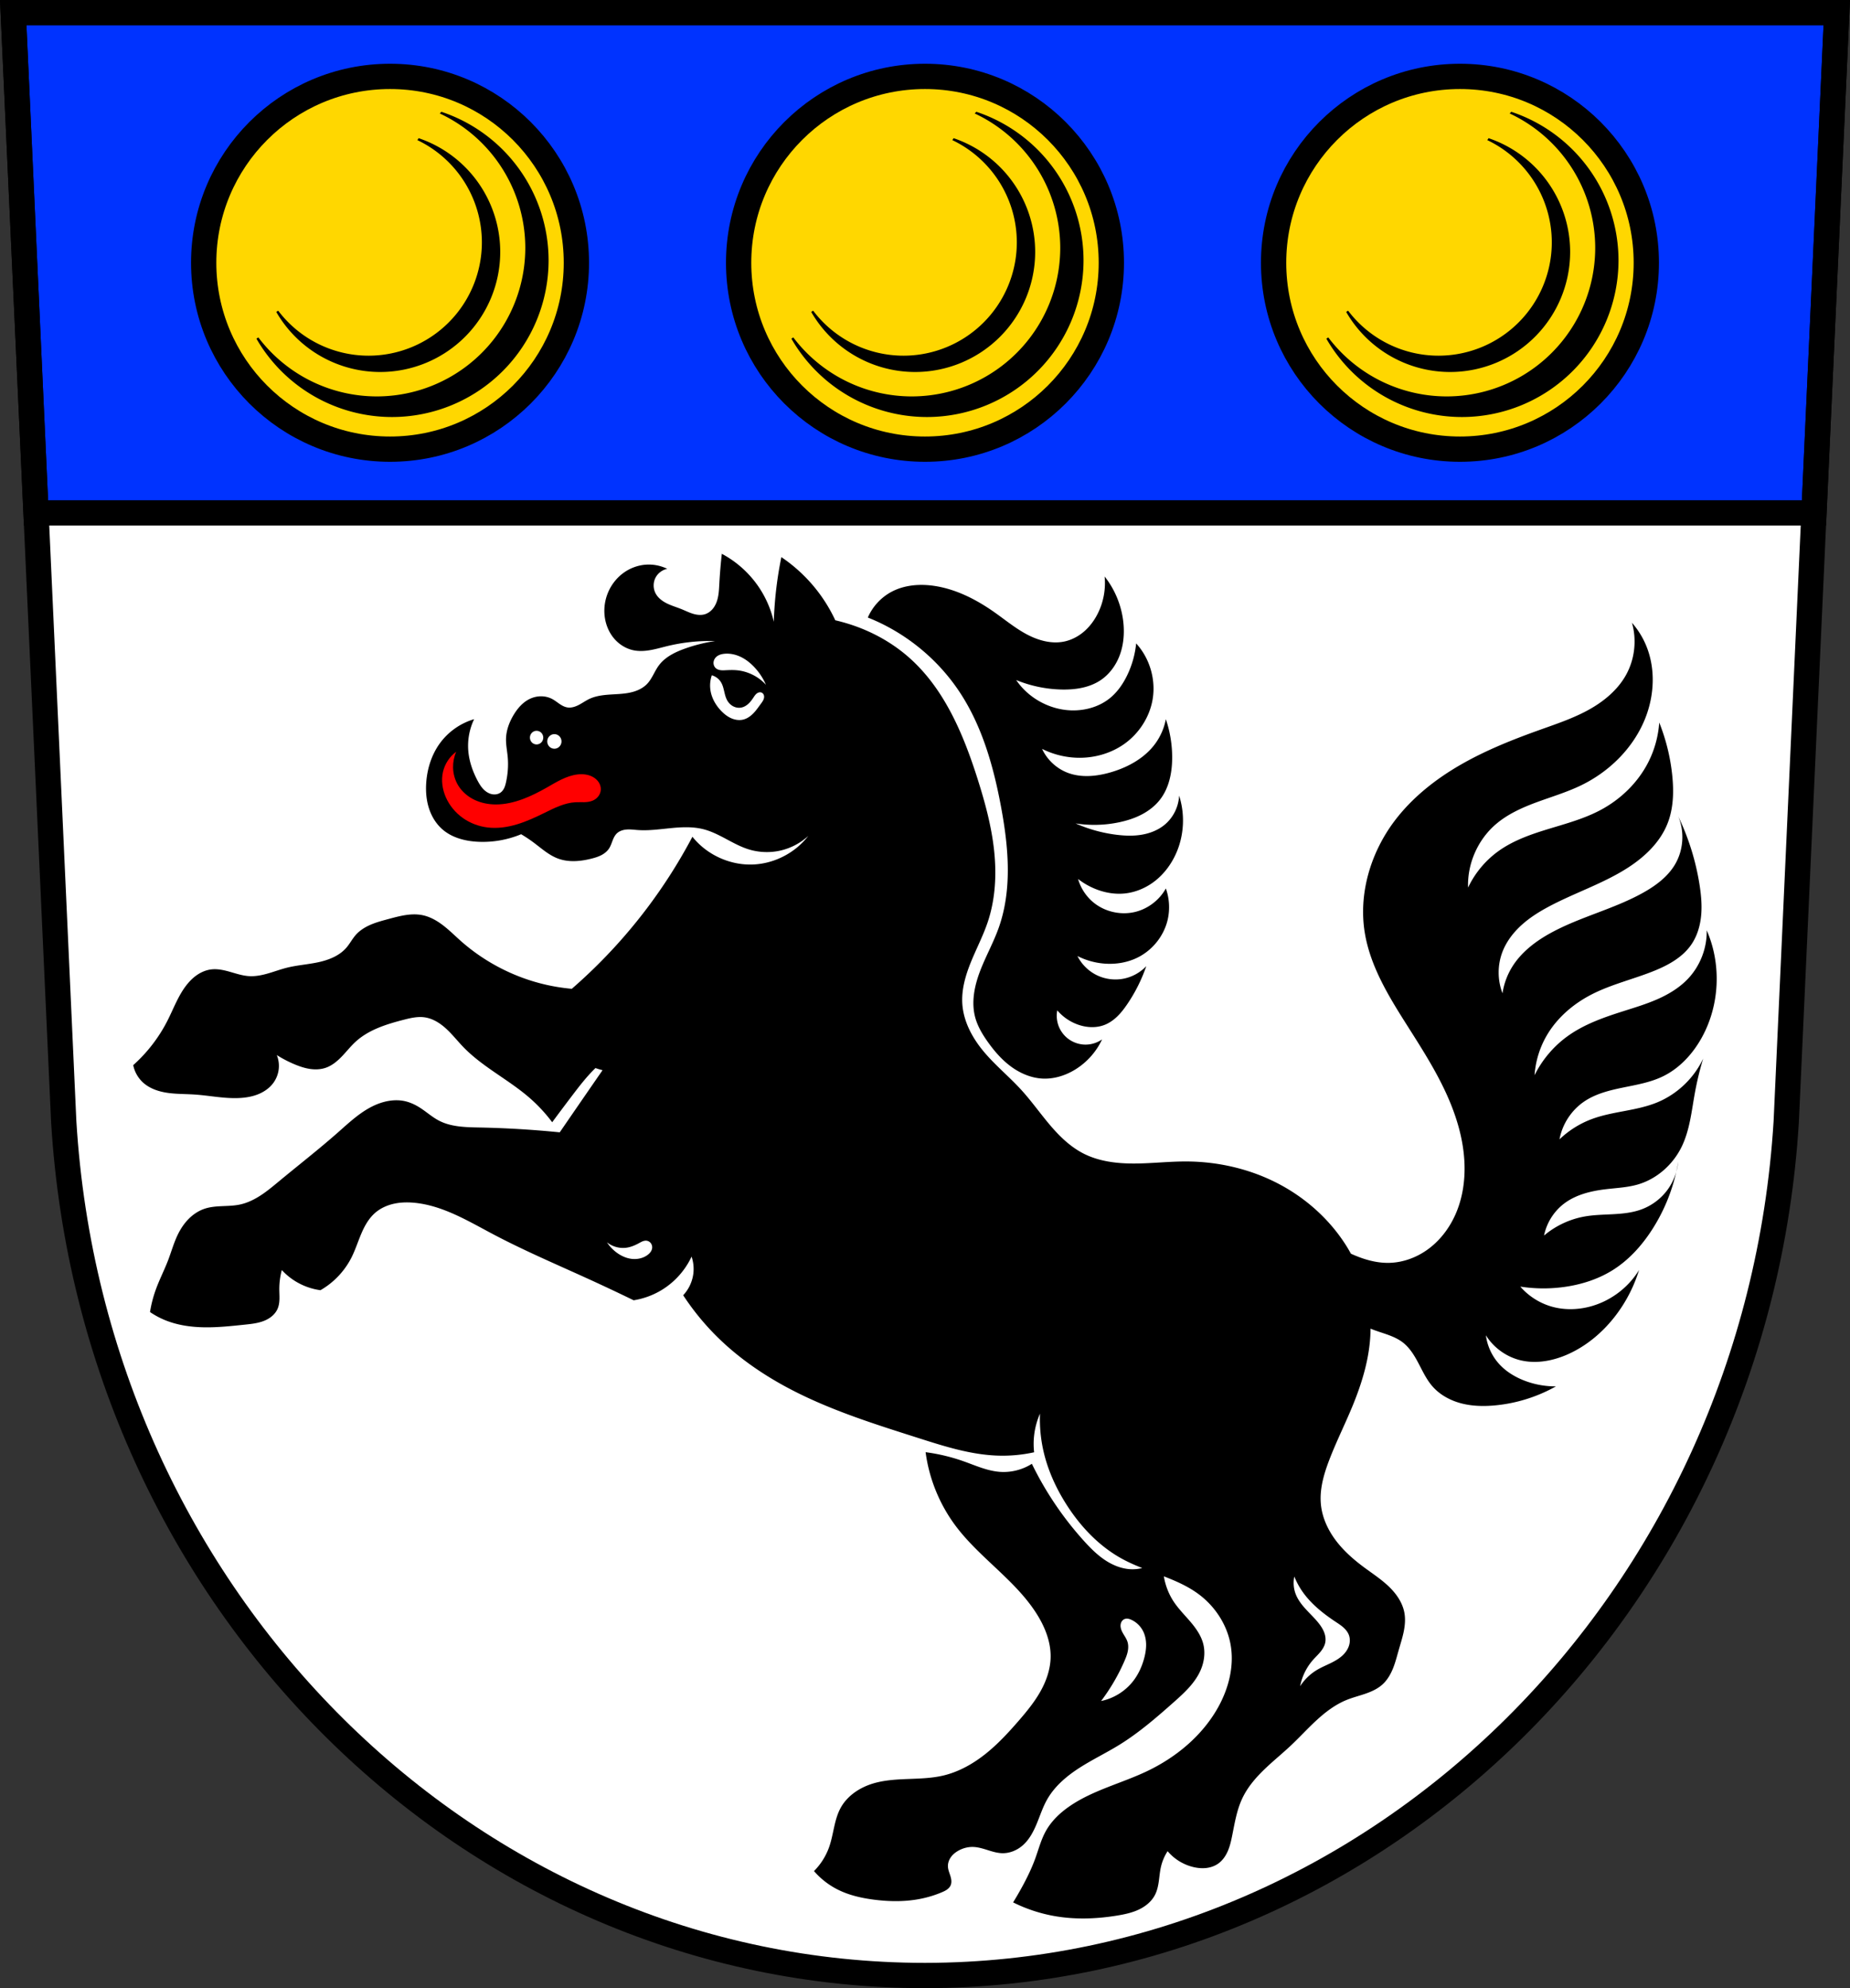
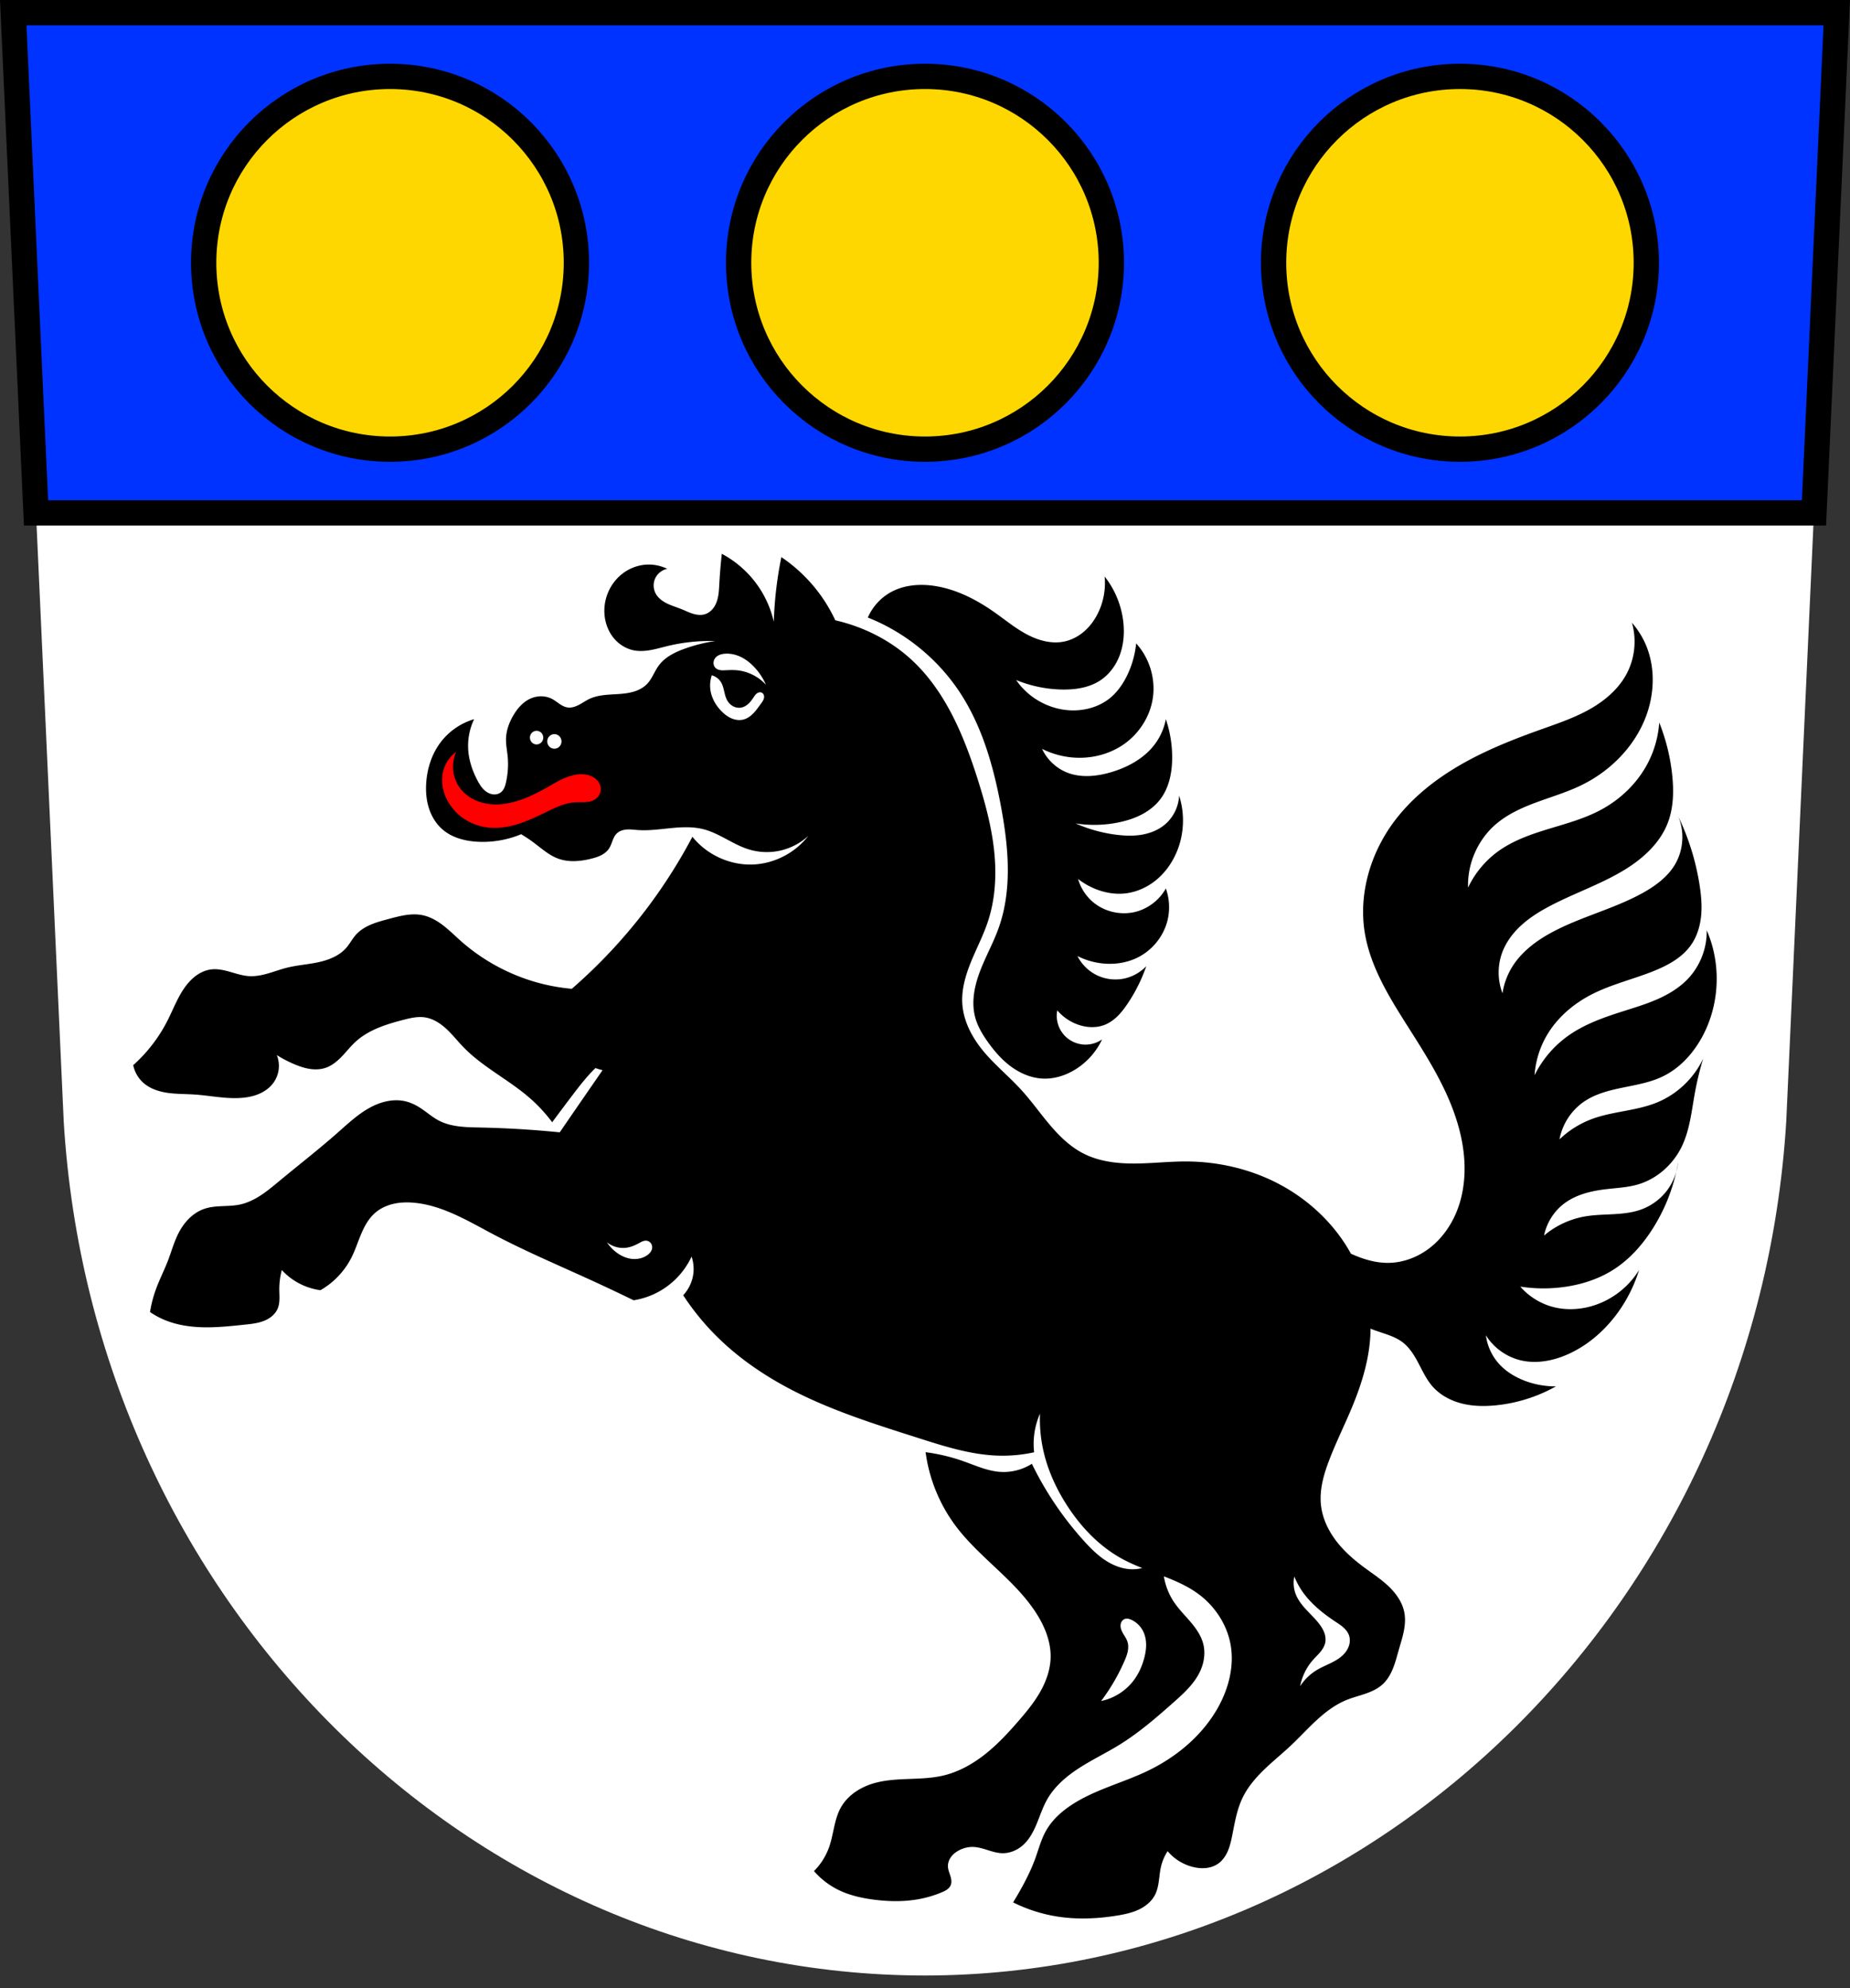
<svg xmlns="http://www.w3.org/2000/svg" xmlns:xlink="http://www.w3.org/1999/xlink" height="864.98" viewBox="0 0 805.02 864.978">
  <rect x="0" y="0" width="805.02" height="864.978" fill="#333333" stroke="none" />
  <defs>
-     <path id="0" d="m-760.227 46.945a65.154 65.154 0 0 1 36.877 58.605 65.154 65.154 0 0 1 -65.154 65.154 65.154 65.154 0 0 1 -51.908 -25.869 67.68 67.68 0 0 0 58.514 33.836 67.68 67.68 0 0 0 67.68 -67.68 67.68 67.68 0 0 0 -46.008 -64.047zm-10.221 11.369a49.835 49.84 0 0 1 28.205 44.832 49.835 49.84 0 0 1 -49.836 49.838 49.835 49.84 0 0 1 -39.703 -19.789 51.767 51.772 0 0 0 44.756 25.885 51.767 51.772 0 0 0 51.768 -51.773 51.767 51.772 0 0 0 -35.189 -48.992z" stroke="#000" stroke-linecap="round" />
-   </defs>
+     </defs>
  <g transform="translate(-30.337-95.09)">
    <path d="m36.09 100.59l21.98 482.48c12.588 208.39 177.09 371.45 374.77 371.5 197.42-.238 362.02-163.4 374.77-371.5l21.982-482.48h-396.75z" fill="#fff" fill-rule="evenodd" />
    <g stroke="#000" stroke-width="11">
      <path d="m5.756 5.5l9.914 217.64h773.68l9.916-217.64h-396.75-396.75z" transform="translate(30.337 95.09)" fill="#03f" stroke-linecap="round" />
-       <path d="m36.09 100.59l21.98 482.48c12.588 208.39 177.09 371.45 374.77 371.5 197.42-.238 362.02-163.4 374.77-371.5l21.982-482.48h-396.75z" fill="none" fill-rule="evenodd" />
    </g>
    <g transform="translate(952.43 2.263)">
      <g>
        <circle cx="-752.37" cy="207.15" r="81.09" fill="#ffd700" stroke="#000" stroke-linecap="round" stroke-width="11" />
        <use transform="translate(30.337 95.09)" xlink:href="#0" />
      </g>
      <g transform="translate(465.57)">
        <circle cx="-752.37" cy="207.15" r="81.09" fill="#ffd700" stroke="#000" stroke-linecap="round" stroke-width="11" />
        <use transform="translate(30.337 95.09)" xlink:href="#0" />
      </g>
      <g transform="translate(232.78)">
        <circle cx="-752.37" cy="207.15" r="81.09" fill="#ffd700" stroke="#000" stroke-linecap="round" stroke-width="11" />
        <use transform="translate(30.337 95.09)" xlink:href="#0" />
      </g>
    </g>
    <g transform="translate(948.34 12)" fill-rule="evenodd">
      <path transform="translate(30.337 95.09)" d="m-634.24 228.91c-.491 4.373-.856 8.761-1.096 13.154-.141 2.586-.247 5.219-1.111 7.66-.432 1.221-1.056 2.384-1.912 3.355-.856.971-1.953 1.746-3.188 2.137-1.701.538-3.561.321-5.268-.197-1.707-.518-3.309-1.327-4.963-1.996-2.104-.851-4.299-1.481-6.336-2.482-2.037-1-3.954-2.44-4.99-4.459-1.036-2.02-1.067-4.526-.08-6.57.987-2.044 2.969-3.58 5.195-4.03-2.819-1.382-5.999-2.02-9.133-1.826-3.528.215-6.978 1.48-9.846 3.545-2.868 2.065-5.152 4.92-6.596 8.146-1.679 3.752-2.216 8.02-1.461 12.06.596 3.192 2 6.251 4.16 8.678 2.158 2.427 5.078 4.198 8.262 4.84 2.428.489 4.946.325 7.385-.109 2.439-.434 4.822-1.132 7.229-1.717 6.803-1.652 13.826-2.393 20.824-2.193-4.478.658-8.891 1.762-13.152 3.289-4.293 1.538-8.607 3.646-11.326 7.307-1.898 2.556-2.913 5.737-5.113 8.04-1.53 1.599-3.552 2.67-5.666 3.324-2.114.655-4.33.915-6.537 1.072-4.415.314-9.01.269-13.01 2.182-1.561.748-2.974 1.773-4.512 2.568-1.538.795-3.28 1.362-4.988 1.084-1.247-.203-2.381-.84-3.426-1.551-1.044-.711-2.034-1.51-3.15-2.102-1.508-.799-3.221-1.199-4.928-1.186-1.707.013-3.405.435-4.938 1.186-2.98 1.46-5.237 4.094-6.941 6.941-1.859 3.107-3.171 6.61-3.287 10.229-.086 2.692.485 5.357.73 8.04.335 3.661.059 7.369-.73 10.959-.179.814-.386 1.627-.725 2.389-.339.762-.818 1.475-1.469 1.996-.854.684-1.973.999-3.066.955-1.093-.044-2.158-.433-3.078-1.025-1.84-1.185-3.063-3.109-4.084-5.04-2.154-4.084-3.684-8.547-4.02-13.152-.337-4.626.555-9.335 2.559-13.518-5.978 1.749-11.34 5.541-14.98 10.596-3.511 4.874-5.395 10.815-5.846 16.805-.28 3.723-.019 7.514 1.08 11.08 1.099 3.568 3.062 6.909 5.861 9.379 4.241 3.741 10.06 5.224 15.711 5.479 6.351.286 12.763-.845 18.633-3.287 1.89 1.119 3.721 2.338 5.48 3.652 3.397 2.537 6.616 5.475 10.594 6.943 4.641 1.713 9.822 1.223 14.615 0 1.441-.368 2.875-.804 4.195-1.488 1.32-.684 2.529-1.631 3.35-2.871.689-1.04 1.08-2.243 1.529-3.406.449-1.163.985-2.332 1.885-3.195 1.15-1.102 2.778-1.582 4.367-1.689 1.589-.108 3.179.118 4.768.229 4.759.332 9.52-.351 14.268-.82 4.747-.47 9.605-.718 14.229.455 6.991 1.774 12.841 6.635 19.73 8.768 4.432 1.372 9.224 1.561 13.75.541 4.526-1.02 8.774-3.246 12.189-6.387-5.63 7.298-14.542 11.96-23.748 12.422-10.12.508-20.365-4.124-26.67-12.06-5.733 10.856-12.337 21.252-19.729 31.05-9.655 12.805-20.659 24.59-32.762 35.11-2.735-.257-5.458-.626-8.158-1.135-14.844-2.798-28.891-9.7-40.19-19.729-2.528-2.244-4.927-4.645-7.607-6.705-2.681-2.06-5.694-3.79-9.01-4.469-1.228-.252-2.465-.354-3.705-.346-3.72.024-7.469 1.043-11.1 2.02-2.59.698-5.196 1.382-7.664 2.434-2.468 1.052-4.814 2.494-6.586 4.508-1.497 1.702-2.543 3.759-4.02 5.48-3.03 3.539-7.62 5.366-12.174 6.357-4.554.991-9.245 1.278-13.766 2.41-2.738.686-5.39 1.676-8.102 2.459-2.711.783-5.523 1.364-8.34 1.195-2.793-.167-5.483-1.062-8.174-1.83-2.691-.768-5.488-1.422-8.268-1.094-2.117.25-4.148 1.071-5.932 2.238-1.784 1.167-3.328 2.675-4.662 4.338-3.76 4.686-5.804 10.477-8.535 15.828-3.705 7.258-8.767 13.821-14.848 19.246.582 2.941 2.147 5.678 4.385 7.672 2.906 2.589 6.781 3.846 10.635 4.396 3.853.55 7.766.461 11.65.719 6.832.454 13.632 1.987 20.459 1.461 2.636-.203 5.267-.72 7.691-1.773 2.425-1.053 4.641-2.663 6.193-4.803 1.241-1.711 2.037-3.74 2.291-5.838.254-2.098-.034-4.261-.83-6.219 2.482 1.572 5.098 2.932 7.811 4.061 2.137.889 4.349 1.637 6.639 1.973 2.29.335 4.67.246 6.857-.51 2.753-.95 5.05-2.889 7.07-4.992 2.01-2.103 3.816-4.414 5.967-6.377 5.694-5.197 13.362-7.572 20.826-9.498 2.988-.771 6.076-1.501 9.133-1.076 3.585.498 6.784 2.552 9.447 5 2.663 2.45 4.901 5.322 7.414 7.926 8.383 8.684 19.567 14.1 28.695 22 3.699 3.2 7.05 6.801 9.977 10.721 2.899-3.915 5.821-7.812 8.768-11.691 3.087-4.064 6.215-8.124 9.865-11.691.068-.067.14-.129.209-.195 1.01.363 2.036.675 3.078.926-3.538 5.111-7.07 10.227-10.594 15.346-2.683 3.895-5.361 7.792-8.04 11.691-11.531-1.155-23.11-1.854-34.695-2.092-6.114-.126-12.499-.186-17.916-3.02-2.875-1.506-5.312-3.718-8.04-5.48-2.024-1.309-4.228-2.378-6.576-2.924-4.775-1.11-9.855.019-14.248 2.193-5.628 2.786-10.273 7.169-14.98 11.326-8.299 7.329-17.05 14.13-25.574 21.19-2.593 2.147-5.173 4.324-7.988 6.17-2.815 1.846-5.89 3.363-9.184 4.061-5.05 1.07-10.447.184-15.344 1.826-2.642.886-5.02 2.484-6.975 4.469-1.956 1.984-3.504 4.348-4.717 6.857-1.713 3.546-2.765 7.368-4.17 11.05-1.638 4.289-3.76 8.386-5.33 12.701-1.163 3.197-2.02 6.504-2.557 9.863 2.051 1.403 4.25 2.588 6.551 3.527 5.426 2.215 11.339 3.039 17.199 3.121 5.861.082 11.706-.557 17.535-1.168 2.763-.29 5.564-.581 8.156-1.58 1.296-.499 2.533-1.177 3.596-2.072 1.063-.895 1.949-2.01 2.496-3.289.558-1.303.752-2.736.795-4.152.043-1.417-.058-2.833-.064-4.25-.013-2.833.356-5.669 1.096-8.404 1.321 1.438 2.793 2.737 4.385 3.867 3.664 2.603 7.967 4.302 12.422 4.902 5.766-3.295 10.53-8.319 13.518-14.25 1.657-3.29 2.767-6.823 4.203-10.215 1.436-3.392 3.258-6.72 6.03-9.148 2.332-2.044 5.25-3.358 8.279-4.02 3.03-.662 6.172-.69 9.256-.363 12.09 1.283 22.868 7.829 33.613 13.518 13.676 7.241 27.939 13.3 42.02 19.729 6.492 2.965 12.947 6.01 19.363 9.133 4.25-.671 8.368-2.167 12.06-4.383 5.701-3.425 10.345-8.586 13.152-14.615.836 2.454 1.088 5.104.73 7.672-.474 3.399-2.029 6.639-4.385 9.135 4.416 6.745 9.573 13.01 15.346 18.633 9.03 8.805 19.536 16.02 30.688 21.92 17.779 9.402 37.1 15.447 56.26 21.557 11.328 3.611 22.826 7.296 34.709 7.672 5.27.167 10.56-.325 15.709-1.461-.273-2.425-.273-4.881 0-7.307.368-3.271 1.234-6.486 2.559-9.5-.21 5.392.282 10.811 1.461 16.08 1.893 8.454 5.543 16.462 10.23 23.748 6.121 9.516 14.176 17.971 24.11 23.381 2.79 1.519 5.712 2.788 8.678 3.967-1.715.445-3.506.609-5.275.498-4.051-.255-7.922-1.91-11.27-4.205-3.347-2.295-6.217-5.215-8.936-8.229-9.03-10.01-16.64-21.296-22.537-33.418-4.127 2.622-9.113 3.869-13.988 3.498-5.536-.421-10.693-2.825-15.932-4.664-5.286-1.855-10.765-3.159-16.32-3.885 1.542 11.645 6.142 22.872 13.213 32.25 10.508 13.941 26.15 23.637 35.36 38.467 3.486 5.612 5.993 12.05 5.828 18.652-.131 5.262-1.957 10.377-4.563 14.951-2.605 4.574-5.976 8.661-9.426 12.637-4.481 5.164-9.151 10.21-14.516 14.449-5.364 4.239-11.474 7.669-18.12 9.254-10.04 2.393-20.816.504-30.695 3.498-5.719 1.733-11.09 5.266-13.99 10.49-2.893 5.211-3.075 11.474-5.05 17.1-1.381 3.932-3.657 7.545-6.605 10.49 2.886 3.342 6.438 6.106 10.387 8.08 4.864 2.434 10.254 3.654 15.648 4.354 6.06.785 12.226.939 18.262 0 3.922-.61 7.775-1.684 11.424-3.246.749-.321 1.495-.665 2.158-1.139.663-.474 1.245-1.086 1.572-1.832.281-.641.363-1.358.316-2.057-.046-.699-.215-1.384-.424-2.053-.417-1.337-.994-2.652-1.059-4.051-.068-1.476.454-2.947 1.316-4.146.863-1.199 2.052-2.138 3.348-2.848 1.895-1.037 4.057-1.603 6.217-1.555 2.192.049 4.318.712 6.41 1.367 2.092.655 4.22 1.313 6.412 1.352 3.274.057 6.493-1.317 8.938-3.496 2.812-2.507 4.602-5.955 6.04-9.438 1.439-3.482 2.599-7.097 4.449-10.379 3.265-5.79 8.509-10.226 14.1-13.822 5.591-3.596 11.613-6.471 17.271-9.959 8.562-5.277 16.204-11.901 23.729-18.574 4.592-4.072 9.29-8.358 11.734-13.988 1.531-3.526 2.086-7.535 1.166-11.268-.899-3.648-3.123-6.826-5.553-9.691-2.43-2.866-5.12-5.53-7.217-8.648-2.256-3.354-3.743-7.204-4.404-11.191 5.347 2.075 10.566 4.36 15.15 7.771 7.108 5.285 12.318 13.202 13.883 21.92 1.679 9.352-.838 19.11-5.48 27.402-6.894 12.311-18.303 21.725-31.05 27.766-11.01 5.213-23.17 8.143-33.25 14.979-4.244 2.878-8.098 6.482-10.596 10.961-2.083 3.736-3.152 7.934-4.611 11.955-1.524 4.201-3.484 8.232-5.617 12.158-1.277 2.349-2.618 4.664-4.02 6.941 5.862 2.935 12.166 4.984 18.633 6.06 8.827 1.466 17.891 1.111 26.721-.34 3.196-.525 6.404-1.205 9.332-2.588 2.928-1.383 5.585-3.534 7.06-6.418.939-1.837 1.366-3.892 1.654-5.936.288-2.043.448-4.108.902-6.121.556-2.462 1.551-4.824 2.924-6.941 2.897 3.451 6.936 5.927 11.326 6.941 1.788.413 3.641.59 5.465.385 1.824-.205 3.619-.805 5.129-1.848 1.955-1.35 3.356-3.388 4.295-5.57.939-2.183 1.449-4.522 1.916-6.852 1.094-5.461 2-11.04 4.385-16.07 2.245-4.748 5.716-8.817 9.488-12.471 3.772-3.654 7.877-6.947 11.701-10.547 3.807-3.584 7.329-7.465 11.182-11 3.853-3.535 8.092-6.75 12.932-8.729 2.656-1.086 5.453-1.782 8.166-2.715 2.713-.933 5.395-2.136 7.52-4.064 2.091-1.898 3.54-4.411 4.592-7.03 1.052-2.62 1.733-5.37 2.512-8.08.756-2.634 1.605-5.249 2.146-7.936.542-2.686.771-5.471.273-8.166-.82-4.442-3.559-8.327-6.826-11.445-3.267-3.118-7.083-5.592-10.711-8.283-4.543-3.37-8.848-7.138-12.256-11.652-3.408-4.515-5.896-9.827-6.504-15.451-.722-6.68 1.212-13.359 3.617-19.633 2.993-7.807 6.74-15.303 9.943-23.03 4.368-10.533 7.746-21.655 8-33.05.008-.344 0-.687.002-1.031.713.286 1.432.559 2.156.818 4.087 1.462 8.448 2.516 11.885 5.168 3.064 2.365 5.106 5.79 6.906 9.217 1.8 3.426 3.462 6.986 6.01 9.9 3.261 3.73 7.824 6.18 12.621 7.418 4.797 1.238 9.832 1.321 14.764.848 9.23-.887 18.267-3.721 26.35-8.266-4.758.04-9.521-.843-13.949-2.584-4.082-1.605-7.919-3.973-10.852-7.234-3.087-3.433-5.098-7.821-5.684-12.4 3.342 5.368 8.842 9.351 14.984 10.852 6.868 1.678 14.208.291 20.668-2.584 7.916-3.522 14.772-9.225 20.15-16.02 4.858-6.136 8.558-13.183 10.85-20.666-4.789 7.88-12.76 13.761-21.701 16.02-5.234 1.32-10.808 1.422-16.02 0-5.379-1.469-10.302-4.567-13.951-8.783 6.664 1.035 13.487 1.035 20.15 0 7.101-1.103 14.07-3.405 20.15-7.232 6.962-4.382 12.597-10.653 17.05-17.568 4.94-7.671 8.51-16.219 10.516-25.12-.864 2.997-2.278 5.837-4.189 8.303-2.814 3.631-6.665 6.449-10.977 8.03-3.923 1.442-8.139 1.862-12.313 2.088-4.173.226-8.375.272-12.488 1.012-6.443 1.158-12.567 4.04-17.566 8.268 1.106-5.508 4.294-10.573 8.783-13.951 5.152-3.878 11.681-5.435 18.08-6.199 4.674-.558 9.431-.75 13.951-2.066 8.331-2.426 15.351-8.718 19.12-16.535 3.476-7.213 4.252-15.372 5.684-23.25.919-5.058 2.126-10.06 3.615-14.984-4.03 8.577-11.373 15.545-20.15 19.12-9.07 3.691-19.254 3.789-28.418 7.234-5.179 1.947-9.955 4.955-13.949 8.783 1.222-6.659 5.227-12.762 10.85-16.533 4.98-3.34 10.954-4.81 16.828-6.01 5.874-1.203 11.875-2.228 17.273-4.838 7.353-3.555 13.12-9.888 17.05-17.05 7.731-14.09 8.517-31.783 2.066-46.5.151 7.776-2.89 15.566-8.268 21.18-3.636 3.798-8.225 6.575-13.03 8.707-4.806 2.132-9.857 3.655-14.869 5.244-8.488 2.692-17.05 5.662-24.283 10.85-6.119 4.386-11.136 10.299-14.467 17.05.405-5.976 2.185-11.855 5.166-17.05 4.49-7.825 11.609-13.96 19.633-18.08 8.684-4.463 18.339-6.657 27.385-10.334 6.154-2.502 12.254-5.892 16.02-11.365 2.525-3.672 3.837-8.08 4.271-12.518.435-4.435.028-8.915-.654-13.318-1.608-10.373-4.753-20.506-9.301-29.967 2.866 6.77 2.27 14.903-1.551 21.18-3.142 5.165-8.17 8.912-13.434 11.885-12.772 7.213-27.418 10.554-40.3 17.566-6.723 3.659-13.05 8.456-17.05 14.984-2.119 3.462-3.533 7.353-4.133 11.367-2.227-5.751-2.227-12.333 0-18.08 1.73-4.468 4.73-8.375 8.279-11.594 3.55-3.219 7.644-5.784 11.871-8.04 11.356-6.06 23.819-10.04 34.617-17.05 7.279-4.726 13.866-11.04 17.05-19.12 2.565-6.502 2.76-13.711 2.066-20.666-.794-7.965-2.714-15.819-5.684-23.25-.402 5.916-1.994 11.749-4.65 17.05-4.547 9.07-12.197 16.466-21.18 21.18-7.01 3.677-14.715 5.758-22.283 8.06-7.568 2.307-15.181 4.927-21.635 9.504-5.747 4.075-10.421 9.649-13.434 16.02-.363-10.28 4.129-20.628 11.885-27.385 5.17-4.504 11.55-7.375 17.982-9.748 6.433-2.373 13.04-4.324 19.219-7.303 12.346-5.955 22.764-16.225 27.9-28.934 4.246-10.507 4.709-22.761 0-33.07-1.454-3.183-3.376-6.152-5.684-8.783 2.176 7.52 1.224 15.894-2.584 22.734-3.664 6.581-9.725 11.56-16.324 15.191-6.599 3.631-13.784 6.04-20.877 8.576-11.942 4.267-23.79 8.961-34.779 15.289-10.99 6.329-21.14 14.363-28.771 24.494-10.356 13.754-15.698 31.578-12.918 48.568 2.369 14.479 10.234 27.39 18.08 39.785 5.962 9.415 12.03 18.807 16.779 28.887 4.751 10.08 8.179 20.942 8.539 32.08.223 6.896-.752 13.875-3.295 20.289-2.543 6.414-6.695 12.247-12.207 16.396-4.909 3.695-10.908 6.01-17.05 6.199-5.848.177-11.492-1.545-16.871-3.975-.591-1.072-1.201-2.133-1.848-3.172-7.272-11.688-17.902-21.19-30.14-27.498-12.237-6.305-26.04-9.439-39.803-9.463-7.543-.013-15.07.886-22.609.898-7.543.013-15.271-.92-21.988-4.352-5.771-2.948-10.504-7.59-14.691-12.537-4.187-4.947-7.926-10.268-12.289-15.06-5.351-5.879-11.601-10.919-16.66-17.05-4.825-5.848-8.571-12.888-9.07-20.453-.416-6.281 1.417-12.503 3.795-18.332 2.378-5.829 5.321-11.432 7.307-17.406 3.315-9.975 3.849-20.726 2.709-31.18-1.14-10.45-3.911-20.654-7.082-30.676-6.229-19.684-14.563-39.623-30.08-53.24-7.02-6.158-15.315-10.812-24.15-13.838-2.551-.874-5.147-1.615-7.775-2.219-1.861-3.996-4.114-7.808-6.717-11.365-4.599-6.285-10.294-11.765-16.752-16.12-.917 4.473-1.648 8.984-2.191 13.518-.581 4.852-.949 9.729-1.098 14.613-1.178-5.189-3.293-10.164-6.211-14.613-4.109-6.265-9.82-11.471-16.439-14.98m415.35 268.91c.408-1.416.704-2.865.852-4.332-.241 1.452-.528 2.896-.852 4.332m-248.75-259.02c.554 5.544-.507 11.237-3.02 16.209-1.473 2.912-3.447 5.591-5.918 7.723-2.471 2.132-5.449 3.704-8.645 4.367-5.518 1.145-11.293-.475-16.27-3.119-4.977-2.644-9.351-6.27-13.955-9.52-7.842-5.536-16.614-10.08-26.1-11.539-6.315-.973-13.02-.493-18.684 2.473-4.624 2.423-8.376 6.471-10.441 11.266 16.291 6.457 30.506 18.04 40.12 32.695 9.724 14.828 14.616 32.3 17.859 49.732 3.256 17.501 4.916 35.999-1.098 52.754-2.3 6.409-5.668 12.388-8.08 18.756-2.412 6.368-3.849 13.406-2.088 19.984 1.044 3.899 3.157 7.428 5.496 10.717 2.849 4.01 6.108 7.774 10.06 10.691 3.956 2.917 8.657 4.955 13.564 5.244 5 .295 10.01-1.244 14.287-3.848 5.115-3.112 9.283-7.762 11.816-13.188-2.216 1.551-4.945 2.358-7.648 2.26-2.703-.098-5.367-1.1-7.465-2.809-1.746-1.422-3.096-3.324-3.865-5.439-.769-2.116-.954-4.44-.529-6.65 2.465 2.9 5.733 5.109 9.342 6.318 3.634 1.218 7.696 1.4 11.264 0 2.114-.83 3.997-2.184 5.619-3.773 1.622-1.59 2.998-3.414 4.273-5.293 3.461-5.098 6.241-10.659 8.242-16.486-2.7 2.865-6.34 4.831-10.217 5.518-3.877.687-7.968.093-11.488-1.67-3.535-1.77-6.474-4.707-8.244-8.242 3.67 1.862 7.711 2.99 11.814 3.297 4.783.358 9.681-.414 14.01-2.473 6.699-3.183 11.834-9.526 13.463-16.762 1-4.445.711-9.173-.824-13.463-2.764 4.995-7.654 8.765-13.188 10.166-6.448 1.632-13.655-.046-18.686-4.396-3-2.595-5.224-6.077-6.318-9.891 2.34 1.818 4.939 3.304 7.693 4.396 3.913 1.552 8.171 2.308 12.363 1.924 4.943-.454 9.693-2.499 13.578-5.588 3.885-3.089 6.916-7.197 8.953-11.723 3.543-7.872 4.04-17.07 1.373-25.277-.211 4.981-2.682 9.821-6.594 12.912-2.823 2.231-6.3 3.543-9.852 4.119-3.551.576-7.185.444-10.756.004-6.153-.759-12.193-2.433-17.859-4.947 6.372 1 12.93.816 19.234-.549 3.356-.727 6.655-1.791 9.689-3.398 3.034-1.607 5.802-3.77 7.895-6.492 3.848-5 5.172-11.546 5.221-17.859.045-5.779-.889-11.564-2.748-17.04-.731 3.861-2.339 7.551-4.67 10.715-4.602 6.247-11.789 10.181-19.234 12.363-6.082 1.783-12.744 2.489-18.684.275-4.922-1.834-9.06-5.673-11.266-10.441 4.684 2.346 9.878 3.669 15.11 3.848 7.162.245 14.433-1.701 20.332-5.77 6.549-4.517 11.275-11.67 12.639-19.508 1.508-8.664-1.21-17.965-7.145-24.455-.476 4.756-1.783 9.427-3.846 13.738-1.85 3.866-4.347 7.488-7.693 10.166-4.666 3.734-10.789 5.419-16.762 5.221-9.44-.314-18.602-5.369-23.902-13.188 6.268 2.57 13.01 3.974 19.781 4.121 5.936.129 12.12-.791 17.04-4.121 3.779-2.56 6.583-6.432 8.193-10.703 1.61-4.271 2.068-8.927 1.699-13.477-.614-7.568-3.523-14.934-8.244-20.881m-164.49 33.574c2.136-.032 4.274.508 6.203 1.438 2.205 1.063 4.146 2.619 5.828 4.396 2.129 2.25 3.863 4.872 5.098 7.713-3.276-3.613-7.951-5.924-12.811-6.336-1.557-.132-3.123-.076-4.684 0-.774.038-1.552.08-2.318-.033-.766-.114-1.527-.397-2.088-.932-.653-.622-.977-1.556-.906-2.455.071-.899.52-1.752 1.182-2.365.955-.885 2.283-1.255 3.58-1.377.305-.029.611-.044.916-.049m-6.426 9.414c1.648.461 3.108 1.569 3.996 3.03.734 1.209 1.072 2.609 1.395 3.986.323 1.377.649 2.779 1.359 4 .605 1.041 1.489 1.928 2.557 2.484 1.068.556 2.321.771 3.504.547 1.137-.215 2.174-.822 3.035-1.596.861-.773 1.559-1.71 2.199-2.674.439-.661.867-1.353 1.494-1.838.314-.243.675-.429 1.064-.506.389-.077.806-.04 1.16.139.413.208.72.601.869 1.039.149.438.148.918.047 1.369-.202.903-.781 1.669-1.33 2.414-1.045 1.419-2.042 2.885-3.271 4.148-1.23 1.263-2.727 2.329-4.441 2.738-1.7.406-3.518.135-5.123-.557-1.605-.692-3.01-1.786-4.242-3.03-2.657-2.673-4.595-6.166-4.959-9.918-.189-1.948.047-3.936.688-5.785m-76.262 24.168a2.896 2.961 0 0 1 2.896 2.961 2.896 2.961 0 0 1 -2.896 2.961 2.896 2.961 0 0 1 -2.896 -2.961 2.896 2.961 0 0 1 2.896 -2.961m7.736 1.453a3.099 3.168 0 0 1 3.1 3.168 3.099 3.168 0 0 1 -3.1 3.168 3.099 3.168 0 0 1 -3.098 -3.168 3.099 3.168 0 0 1 3.098 -3.168m39.674 220.37c.147-.006.295-.002.441.016.724.085 1.402.484 1.846 1.063.444.579.653 1.328.59 2.055-.056.638-.313 1.251-.682 1.775-.369.524-.848.964-1.365 1.342-1.961 1.431-4.506 1.954-6.916 1.66-2.41-.294-4.686-1.362-6.621-2.828-1.601-1.213-2.992-2.702-4.092-4.383 2.393 1.942 5.625 2.812 8.67 2.336 1.856-.29 3.608-1.049 5.258-1.947.518-.282 1.032-.58 1.582-.795.412-.161.849-.275 1.289-.293m282.31 146.11c.785 1.973 1.766 3.867 2.922 5.648 3.754 5.782 9.255 10.215 15 14.03 1.169.776 2.358 1.534 3.406 2.467 1.048.932 1.96 2.058 2.438 3.377.504 1.394.492 2.951.078 4.375-.414 1.424-1.214 2.718-2.221 3.807-1.57 1.698-3.606 2.892-5.68 3.914-2.074 1.022-4.224 1.902-6.203 3.098-2.894 1.749-5.379 4.169-7.207 7.01.809-4.244 2.782-8.259 5.648-11.492 1.017-1.148 2.143-2.198 3.121-3.379.978-1.181 1.819-2.523 2.139-4.02.316-1.484.101-3.048-.43-4.469-.531-1.421-1.367-2.712-2.299-3.908-1.687-2.165-3.7-4.049-5.559-6.068-1.859-2.02-3.594-4.222-4.57-6.787-.916-2.407-1.121-5.079-.584-7.598m-73.12 18.334c.266-.021.537-.007.801.035.528.085 1.033.279 1.516.508 2.089.991 3.836 2.681 4.91 4.729.953 1.816 1.375 3.879 1.404 5.93.029 2.05-.325 4.092-.859 6.072-.952 3.53-2.494 6.926-4.729 9.82-3.433 4.448-8.497 7.605-14 8.729 4.074-5.386 7.501-11.262 10.184-17.459.573-1.324 1.115-2.672 1.404-4.086.289-1.414.317-2.908-.131-4.279-.579-1.774-1.899-3.217-2.584-4.953-.342-.868-.521-1.826-.334-2.74.093-.457.277-.898.557-1.271.279-.374.656-.678 1.088-.854.247-.101.509-.158.775-.18" />
      <path d="m-719.48 410.14c-2.884 2.122-4.971 5.302-5.77 8.792-.836 3.655-.268 7.556 1.236 10.99 1.577 3.6 4.172 6.74 7.372 9.02 3.2 2.282 6.995 3.709 10.9 4.166 4.264.5 8.604-.142 12.716-1.377 4.112-1.235 8.02-3.052 11.875-4.947 4.333-2.132 8.778-4.416 13.601-4.666 1.248-.065 2.5.001 3.75-.024 1.25-.033 2.516-.18 3.669-.663.971-.407 1.847-1.055 2.487-1.892.64-.837 1.037-1.864 1.085-2.916.052-1.136-.305-2.275-.93-3.225-.626-.95-1.511-1.716-2.504-2.27-2.02-1.126-4.436-1.373-6.732-1.099-4.883.583-9.189 3.332-13.463 5.764-3.316 1.886-6.728 3.623-10.304 4.952-3.784 1.406-7.778 2.354-11.815 2.335-3.153-.014-6.323-.629-9.172-1.979-2.849-1.35-5.367-3.453-7.04-6.126-1.486-2.375-2.282-5.167-2.335-7.968-.045-2.353.427-4.714 1.374-6.869" fill="#f00" />
    </g>
  </g>
</svg>